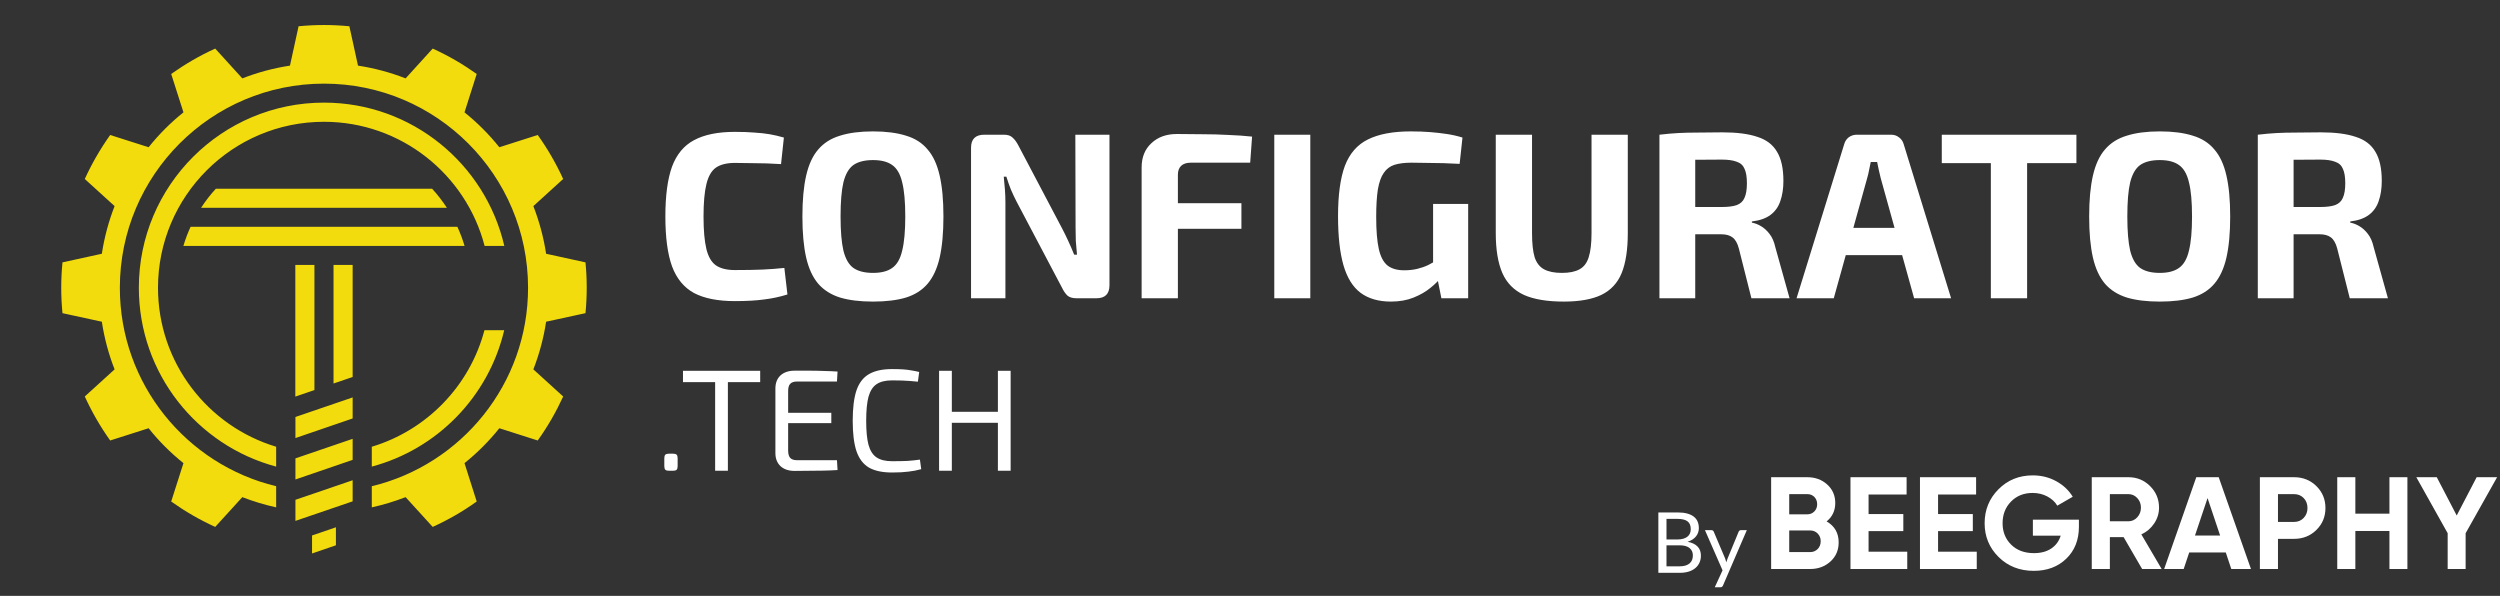
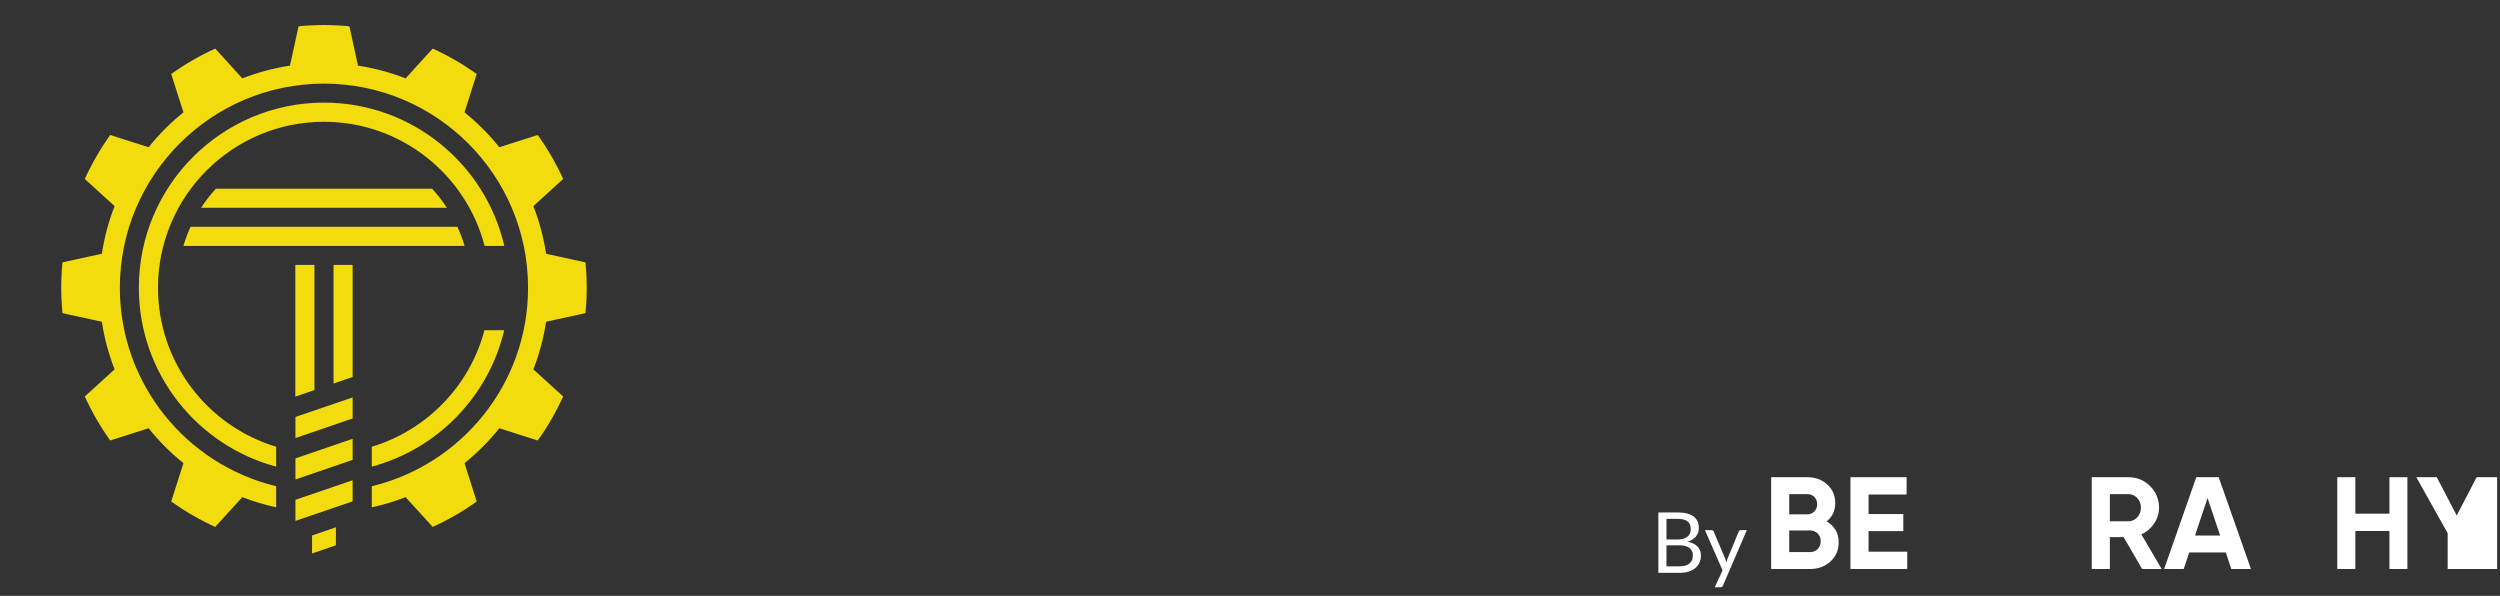
<svg xmlns="http://www.w3.org/2000/svg" width="3797" height="905" viewBox="0 0 3797 905" fill="none">
  <rect x="0" y="0" width="3797" height="905" fill="#333333" stroke="none" />
-   <path d="M1116.04 200.28C1127.8 200.28 1137.76 200.64 1145.92 201.36C1154.32 201.84 1162 202.68 1168.96 203.88C1175.92 205.08 1183.12 206.76 1190.56 208.92L1186.24 249.24C1178.32 248.76 1171 248.4 1164.28 248.16C1157.8 247.92 1150.72 247.8 1143.04 247.8C1135.6 247.56 1126.6 247.44 1116.04 247.44C1103.8 247.44 1094.2 249.84 1087.24 254.64C1080.52 259.44 1075.72 267.84 1072.84 279.84C1069.96 291.6 1068.52 307.92 1068.52 328.8C1068.52 349.68 1069.96 366.12 1072.84 378.12C1075.72 389.88 1080.52 398.16 1087.24 402.96C1094.2 407.76 1103.8 410.16 1116.04 410.16C1132.6 410.16 1146.52 409.92 1157.8 409.44C1169.08 408.96 1180.24 408.12 1191.28 406.92L1195.96 447.24C1184.44 450.84 1172.68 453.36 1160.68 454.8C1148.68 456.48 1133.8 457.32 1116.04 457.32C1090.36 457.32 1069.72 453.24 1054.12 445.08C1038.76 436.68 1027.6 423.12 1020.64 404.4C1013.92 385.68 1010.56 360.48 1010.56 328.8C1010.56 297.12 1013.92 271.92 1020.64 253.2C1027.6 234.48 1038.76 221.04 1054.12 212.88C1069.72 204.48 1090.36 200.28 1116.04 200.28ZM1325.97 199.56C1345.65 199.56 1362.33 201.72 1376.01 206.04C1389.69 210.12 1400.61 217.08 1408.77 226.92C1417.17 236.52 1423.29 249.72 1427.12 266.52C1430.97 283.08 1432.89 303.84 1432.89 328.8C1432.89 353.76 1430.97 374.64 1427.12 391.44C1423.29 408 1417.17 421.2 1408.77 431.04C1400.61 440.64 1389.69 447.6 1376.01 451.92C1362.33 456 1345.65 458.04 1325.97 458.04C1306.29 458.04 1289.61 456 1275.93 451.92C1262.25 447.6 1251.21 440.64 1242.81 431.04C1234.41 421.2 1228.29 408 1224.45 391.44C1220.61 374.64 1218.69 353.76 1218.69 328.8C1218.69 303.84 1220.61 283.08 1224.45 266.52C1228.29 249.72 1234.41 236.52 1242.81 226.92C1251.21 217.08 1262.25 210.12 1275.93 206.04C1289.61 201.72 1306.29 199.56 1325.97 199.56ZM1325.97 243.12C1313.25 243.12 1303.29 245.64 1296.09 250.68C1289.13 255.72 1284.09 264.48 1280.97 276.96C1278.09 289.2 1276.65 306.48 1276.65 328.8C1276.65 350.88 1278.09 368.16 1280.97 380.64C1284.09 393.12 1289.13 401.88 1296.09 406.92C1303.29 411.96 1313.25 414.48 1325.97 414.48C1338.45 414.48 1348.17 411.96 1355.13 406.92C1362.33 401.88 1367.37 393.12 1370.25 380.64C1373.37 368.16 1374.93 350.88 1374.93 328.8C1374.93 306.48 1373.37 289.2 1370.25 276.96C1367.37 264.48 1362.33 255.72 1355.13 250.68C1348.17 245.64 1338.45 243.12 1325.97 243.12ZM1685.06 204.6V433.2C1685.06 446.4 1678.46 453 1665.26 453H1635.02C1629.02 453 1624.46 451.68 1621.34 449.04C1618.22 446.16 1615.34 441.96 1612.7 436.44L1543.94 306.12C1541.06 300.6 1538.18 294.48 1535.3 287.76C1532.66 281.04 1530.38 274.56 1528.46 268.32H1524.5C1525.22 274.8 1525.82 281.4 1526.3 288.12C1526.78 294.6 1527.02 301.08 1527.02 307.56V453H1474.82V224.4C1474.82 211.2 1481.54 204.6 1494.98 204.6H1524.86C1530.62 204.6 1534.94 206.04 1537.82 208.92C1540.94 211.56 1543.94 215.64 1546.82 221.16L1613.42 347.52C1616.3 353.04 1619.3 359.16 1622.42 365.88C1625.54 372.6 1628.54 379.56 1631.42 386.76H1635.74C1635.02 379.56 1634.42 372.6 1633.94 365.88C1633.7 358.92 1633.58 352.08 1633.58 345.36L1633.22 204.6H1685.06ZM1787.54 203.52C1800.26 203.52 1813.22 203.64 1826.42 203.88C1839.86 203.88 1852.94 204.24 1865.66 204.96C1878.62 205.44 1890.62 206.28 1901.66 207.48L1898.78 247.08H1808.78C1802.3 247.08 1797.38 248.64 1794.02 251.76C1790.66 254.88 1788.98 259.44 1788.98 265.44V453H1733.9V254.28C1733.9 238.92 1738.82 226.68 1748.66 217.56C1758.5 208.2 1771.46 203.52 1787.54 203.52ZM1740.38 308.64H1885.46V347.52H1740.38V308.64ZM1990.09 204.6V453H1935.37V204.6H1990.09ZM2142.73 199.56C2153.53 199.56 2163.37 199.92 2172.25 200.64C2181.13 201.36 2189.53 202.32 2197.45 203.52C2205.61 204.72 2213.53 206.52 2221.21 208.92L2216.89 248.88C2208.49 248.4 2200.33 248.04 2192.41 247.8C2184.49 247.56 2176.57 247.44 2168.65 247.44C2160.73 247.2 2152.45 247.08 2143.81 247.08C2133.49 247.08 2124.85 248.16 2117.89 250.32C2111.17 252.48 2105.77 256.56 2101.69 262.56C2097.61 268.32 2094.61 276.72 2092.69 287.76C2091.01 298.56 2090.17 312.48 2090.17 329.52C2090.17 350.16 2091.49 366.36 2094.13 378.12C2096.77 389.88 2101.21 398.28 2107.45 403.32C2113.69 408.12 2122.09 410.52 2132.65 410.52C2139.85 410.52 2146.45 409.8 2152.45 408.36C2158.45 406.92 2163.97 405 2169.01 402.6C2174.05 399.96 2178.73 397.44 2183.05 395.04L2188.81 420.96C2185.21 426 2179.81 431.4 2172.61 437.16C2165.65 442.92 2157.13 447.84 2147.05 451.92C2136.97 456 2125.45 458.04 2112.49 458.04C2093.77 458.04 2078.41 453.6 2066.41 444.72C2054.65 435.84 2046.01 421.92 2040.49 402.96C2034.97 383.76 2032.21 358.92 2032.21 328.44C2032.21 296.04 2035.69 270.48 2042.65 251.76C2049.85 233.04 2061.49 219.72 2077.57 211.8C2093.89 203.64 2115.61 199.56 2142.73 199.56ZM2229.85 309.72V453H2189.17L2181.61 415.2L2176.57 405.12V309.72H2229.85ZM2472.29 204.6V354C2472.29 379.2 2469.17 399.48 2462.93 414.84C2456.69 429.96 2446.37 441 2431.97 447.96C2417.81 454.68 2398.85 458.04 2375.09 458.04C2349.89 458.04 2329.73 454.68 2314.61 447.96C2299.49 441 2288.57 429.96 2281.85 414.84C2275.13 399.48 2271.77 379.2 2271.77 354V204.6H2326.85V354C2326.85 369.6 2328.17 381.84 2330.81 390.72C2333.69 399.36 2338.49 405.48 2345.21 409.08C2351.93 412.68 2360.93 414.48 2372.21 414.48C2383.49 414.48 2392.37 412.68 2398.85 409.08C2405.57 405.48 2410.25 399.36 2412.89 390.72C2415.77 381.84 2417.21 369.6 2417.21 354V204.6H2472.29ZM2616.12 201C2637.96 201 2655.6 203.28 2669.04 207.84C2682.72 212.16 2692.68 219.72 2698.92 230.52C2705.4 241.08 2708.64 255.84 2708.64 274.8C2708.64 286.32 2707.08 296.52 2703.96 305.4C2701.08 314.04 2696.16 321 2689.2 326.28C2682.24 331.56 2672.76 334.92 2660.76 336.36V338.16C2665.08 338.88 2669.52 340.56 2674.08 343.2C2678.88 345.84 2683.32 349.8 2687.4 355.08C2691.48 360.12 2694.48 366.96 2696.4 375.6L2718 453H2660.04L2640.96 377.4C2638.8 369.24 2635.56 363.6 2631.24 360.48C2627.16 357.36 2621.4 355.8 2613.96 355.8C2597.64 355.8 2583.84 355.8 2572.56 355.8C2561.52 355.56 2552.16 355.32 2544.48 355.08C2537.04 354.84 2530.32 354.6 2524.32 354.36L2525.4 314.4H2615.04C2624.64 314.4 2632.2 313.44 2637.72 311.52C2643.48 309.36 2647.44 305.64 2649.6 300.36C2652 295.08 2653.2 287.76 2653.2 278.4C2653.2 268.8 2652 261.48 2649.6 256.44C2647.44 251.16 2643.48 247.56 2637.72 245.64C2632.2 243.48 2624.64 242.4 2615.04 242.4C2592.48 242.4 2573.4 242.52 2557.8 242.76C2542.2 243 2531.52 243.36 2525.76 243.84L2520.36 204.6C2530.44 203.4 2539.92 202.56 2548.8 202.08C2557.68 201.6 2567.4 201.36 2577.96 201.36C2588.52 201.12 2601.24 201 2616.12 201ZM2574.72 204.6V453H2520.36V204.6H2574.72ZM2872.25 204.6C2876.81 204.6 2880.77 205.92 2884.13 208.56C2887.73 211.2 2890.13 214.68 2891.33 219L2963.33 453H2907.17L2856.41 270.48C2855.45 266.4 2854.49 262.32 2853.53 258.24C2852.57 253.92 2851.73 249.84 2851.01 246H2841.29C2840.57 249.84 2839.73 253.92 2838.77 258.24C2838.05 262.32 2837.09 266.4 2835.89 270.48L2785.13 453H2728.61L2800.97 219C2802.17 214.68 2804.45 211.2 2807.81 208.56C2811.41 205.92 2815.49 204.6 2820.05 204.6H2872.25ZM2910.41 346.08V387.48H2781.53V346.08H2910.41ZM3078.78 204.6V453H3023.7V204.6H3078.78ZM3153.66 204.6V247.8H2949.18V204.6H3153.66ZM3280.3 199.56C3299.98 199.56 3316.66 201.72 3330.34 206.04C3344.02 210.12 3354.94 217.08 3363.1 226.92C3371.5 236.52 3377.62 249.72 3381.46 266.52C3385.3 283.08 3387.22 303.84 3387.22 328.8C3387.22 353.76 3385.3 374.64 3381.46 391.44C3377.62 408 3371.5 421.2 3363.1 431.04C3354.94 440.64 3344.02 447.6 3330.34 451.92C3316.66 456 3299.98 458.04 3280.3 458.04C3260.62 458.04 3243.94 456 3230.26 451.92C3216.58 447.6 3205.54 440.64 3197.14 431.04C3188.74 421.2 3182.62 408 3178.78 391.44C3174.94 374.64 3173.02 353.76 3173.02 328.8C3173.02 303.84 3174.94 283.08 3178.78 266.52C3182.62 249.72 3188.74 236.52 3197.14 226.92C3205.54 217.08 3216.58 210.12 3230.26 206.04C3243.94 201.72 3260.62 199.56 3280.3 199.56ZM3280.3 243.12C3267.58 243.12 3257.62 245.64 3250.42 250.68C3243.46 255.72 3238.42 264.48 3235.3 276.96C3232.42 289.2 3230.98 306.48 3230.98 328.8C3230.98 350.88 3232.42 368.16 3235.3 380.64C3238.42 393.12 3243.46 401.88 3250.42 406.92C3257.62 411.96 3267.58 414.48 3280.3 414.48C3292.78 414.48 3302.5 411.96 3309.46 406.92C3316.66 401.88 3321.7 393.12 3324.58 380.64C3327.7 368.16 3329.26 350.88 3329.26 328.8C3329.26 306.48 3327.7 289.2 3324.58 276.96C3321.7 264.48 3316.66 255.72 3309.46 250.68C3302.5 245.64 3292.78 243.12 3280.3 243.12ZM3524.91 201C3546.75 201 3564.39 203.28 3577.83 207.84C3591.51 212.16 3601.47 219.72 3607.71 230.52C3614.19 241.08 3617.43 255.84 3617.43 274.8C3617.43 286.32 3615.87 296.52 3612.75 305.4C3609.87 314.04 3604.95 321 3597.99 326.28C3591.03 331.56 3581.55 334.92 3569.55 336.36V338.16C3573.87 338.88 3578.31 340.56 3582.87 343.2C3587.67 345.84 3592.11 349.8 3596.19 355.08C3600.27 360.12 3603.27 366.96 3605.19 375.6L3626.79 453H3568.83L3549.75 377.4C3547.59 369.24 3544.35 363.6 3540.03 360.48C3535.95 357.36 3530.19 355.8 3522.75 355.8C3506.43 355.8 3492.63 355.8 3481.35 355.8C3470.31 355.56 3460.95 355.32 3453.27 355.08C3445.83 354.84 3439.11 354.6 3433.11 354.36L3434.19 314.4H3523.83C3533.43 314.4 3540.99 313.44 3546.51 311.52C3552.27 309.36 3556.23 305.64 3558.39 300.36C3560.79 295.08 3561.99 287.76 3561.99 278.4C3561.99 268.8 3560.79 261.48 3558.39 256.44C3556.23 251.16 3552.27 247.56 3546.51 245.64C3540.99 243.48 3533.43 242.4 3523.83 242.4C3501.27 242.4 3482.19 242.52 3466.59 242.76C3450.99 243 3440.31 243.36 3434.55 243.84L3429.15 204.6C3439.23 203.4 3448.71 202.56 3457.59 202.08C3466.47 201.6 3476.19 201.36 3486.75 201.36C3497.31 201.12 3510.03 201 3524.91 201ZM3483.51 204.6V453H3429.15V204.6H3483.51Z" fill="white" />
-   <path d="M1022.16 689.04C1024.8 689.04 1026.63 689.553 1027.66 690.58C1028.69 691.607 1029.2 693.44 1029.2 696.08V707.96C1029.2 710.6 1028.69 712.433 1027.66 713.46C1026.63 714.487 1024.8 715 1022.16 715H1016C1013.51 715 1011.67 714.487 1010.5 713.46C1009.47 712.433 1008.96 710.6 1008.96 707.96V696.08C1008.96 693.44 1009.47 691.607 1010.5 690.58C1011.67 689.553 1013.51 689.04 1016 689.04H1022.16ZM1105.51 563.2V715H1086.15V563.2H1105.51ZM1154.57 563.2V580.36H1037.31V563.2H1154.57ZM1206.94 562.98C1214.27 562.98 1221.61 562.98 1228.94 562.98C1236.42 562.98 1243.75 563.127 1250.94 563.42C1258.27 563.567 1265.31 563.86 1272.06 564.3L1271.18 579.48H1210.24C1205.69 579.48 1202.32 580.653 1200.12 583C1198.07 585.2 1197.04 588.867 1197.04 594V684.2C1197.04 689.333 1198.07 693.073 1200.12 695.42C1202.32 697.767 1205.69 698.94 1210.24 698.94H1271.18L1272.06 713.9C1265.31 714.34 1258.27 714.633 1250.94 714.78C1243.75 714.927 1236.42 715 1228.94 715C1221.61 715.147 1214.27 715.22 1206.94 715.22C1197.99 715.22 1190.88 712.873 1185.6 708.18C1180.47 703.34 1177.83 696.887 1177.68 688.82V589.38C1177.83 581.167 1180.47 574.713 1185.6 570.02C1190.88 565.327 1197.99 562.98 1206.94 562.98ZM1181.64 627H1262.6V642.62H1181.64V627ZM1354.72 560.56C1361.17 560.56 1366.67 560.707 1371.22 561C1375.91 561.293 1380.16 561.807 1383.98 562.54C1387.94 563.127 1391.97 563.933 1396.08 564.96L1394.1 579.7C1389.7 579.26 1385.59 578.893 1381.78 578.6C1378.11 578.307 1374.15 578.087 1369.9 577.94C1365.64 577.793 1360.58 577.72 1354.72 577.72C1344.89 577.72 1337.12 579.627 1331.4 583.44C1325.68 587.253 1321.57 593.633 1319.08 602.58C1316.73 611.527 1315.56 623.7 1315.56 639.1C1315.56 654.5 1316.73 666.673 1319.08 675.62C1321.57 684.567 1325.68 690.947 1331.4 694.76C1337.12 698.573 1344.89 700.48 1354.72 700.48C1364.1 700.48 1371.95 700.333 1378.26 700.04C1384.71 699.6 1391.02 698.94 1397.18 698.06L1399.16 712.58C1392.85 714.34 1386.32 715.587 1379.58 716.32C1372.98 717.2 1364.69 717.64 1354.72 717.64C1340.2 717.64 1328.54 715.147 1319.74 710.16C1311.08 705.027 1304.78 696.74 1300.82 685.3C1297 673.86 1295.1 658.46 1295.1 639.1C1295.1 619.74 1297 604.34 1300.82 592.9C1304.78 581.46 1311.08 573.247 1319.74 568.26C1328.54 563.127 1340.2 560.56 1354.72 560.56ZM1445.64 563.2V715H1426.28V563.2H1445.64ZM1518.02 625.46V642.18H1443.88V625.46H1518.02ZM1534.96 563.2V715H1515.6V563.2H1534.96Z" fill="white" />
  <path fill-rule="evenodd" clip-rule="evenodd" d="M419.434 770.578C401.906 766.72 384.799 761.521 368.026 755.064L326.85 800.266C303.369 789.615 281.061 776.7 260.012 761.689L278.629 703.405C259.09 687.723 241.31 670.028 225.712 650.404L167.344 669.021C152.417 648.056 139.502 625.664 128.768 602.183L174.053 561.007C164.912 537.693 158.455 513.456 154.681 488.633L94.887 475.635C92.371 449.973 92.371 424.143 94.887 398.481L154.681 385.399C158.455 360.66 164.912 336.424 174.053 313.026L128.768 271.849C139.502 248.368 152.417 225.977 167.344 205.012L225.712 223.629C241.31 204.089 259.09 186.311 278.629 170.628L260.012 112.344C281.061 97.417 303.369 84.418 326.85 73.768L368.026 119.053C391.424 109.912 415.66 103.454 440.399 99.68L453.482 39.887C479.144 37.371 504.974 37.371 530.635 39.887L543.718 99.68C568.457 103.454 592.693 109.912 616.007 119.053L657.183 73.768C680.664 84.418 703.056 97.417 724.021 112.344L705.488 170.628C725.028 186.311 742.723 204.089 758.405 223.629L816.689 205.012C831.7 225.977 844.616 248.368 855.35 271.849L810.064 313.026C819.122 336.424 825.662 360.66 829.436 385.399L889.23 398.481C891.746 424.143 891.746 449.973 889.23 475.635L829.436 488.633C825.662 513.456 819.122 537.693 810.064 561.007L855.35 602.183C844.616 625.664 831.7 648.056 816.689 669.021L758.405 650.404C742.723 670.028 725.028 687.723 705.488 703.405L724.021 761.689C703.056 776.7 680.664 789.615 657.183 800.266L616.007 755.064C599.318 761.521 582.126 766.72 564.683 770.578V738.459C700.791 705.753 802.013 583.146 802.013 437.058C802.013 265.979 663.138 127.02 492.059 127.02C320.98 127.02 182.02 265.979 182.02 437.058C182.02 583.146 283.325 705.753 419.434 738.459V770.578ZM419.434 708.688C299.427 676.653 210.869 567.128 210.869 437.058C210.869 281.829 336.83 155.868 492.059 155.868C625.4 155.868 737.104 248.871 765.952 373.491H736.013C707.836 265.057 609.214 184.969 492.059 184.969C352.931 184.969 239.969 297.931 239.969 437.058C239.969 550.943 315.612 647.301 419.434 678.498V708.688ZM564.683 678.498C648.126 653.423 713.455 586.165 735.762 501.548H765.784C742.052 602.267 664.228 682.104 564.683 708.688V678.498ZM305.381 315.626C312.09 305.311 319.554 295.583 327.857 286.61H656.261C664.479 295.583 672.027 305.311 678.736 315.626H305.381ZM289.447 344.475H694.669C698.946 353.783 702.636 363.511 705.572 373.491H278.545C281.48 363.511 285.17 353.783 289.447 344.475ZM506.567 582.475V402.423H535.583V572.58L506.567 582.475ZM448.534 602.351V402.423H477.551V592.455L448.534 602.351ZM535.583 603.609V635.56L448.702 665.331V633.296L535.583 603.609ZM535.583 666.505V698.457L448.702 728.228V696.192L535.583 666.505ZM535.583 729.402V761.438L448.702 791.124V759.089L535.583 729.402ZM510.173 800.853V828.192L473.944 840.603V813.264L510.173 800.853Z" fill="#F2DC0D" />
  <path d="M2774.24 791.906C2786.47 798.949 2792.57 809.567 2792.57 823.779C2792.57 835.597 2788.39 845.284 2780.02 852.856C2771.66 860.427 2761.37 864.205 2749.15 864.205H2690V724.787H2744.96C2756.92 724.787 2766.97 728.472 2775.14 735.842C2783.31 743.212 2787.39 752.605 2787.39 764.021C2787.39 775.58 2783.01 784.872 2774.24 791.906ZM2744.96 750.481H2717.48V781.153H2744.96C2749.21 781.153 2752.77 779.693 2755.63 776.771C2758.48 773.85 2759.91 770.199 2759.91 765.817C2759.91 761.435 2758.51 757.784 2755.73 754.863C2752.93 751.942 2749.35 750.481 2744.96 750.481ZM2749.15 838.519C2753.8 838.519 2757.65 836.957 2760.7 833.835C2763.76 830.712 2765.29 826.767 2765.29 821.982C2765.29 817.332 2763.76 813.454 2760.7 810.331C2757.65 807.209 2753.8 805.656 2749.15 805.656H2717.48V838.519H2749.15Z" fill="white" />
  <path d="M2837.98 837.914H2896.74V864.205H2810.5V724.787H2895.74V751.077H2837.98V780.759H2890.76V806.646H2837.98V837.914Z" fill="white" />
-   <path d="M2943.54 837.914H3002.29V864.205H2916.05V724.787H3001.3V751.077H2943.54V780.759H2996.32V806.646H2943.54V837.914Z" fill="white" />
-   <path d="M3157.45 789.321V800.074C3157.45 819.993 3151.08 836.126 3138.33 848.474C3125.59 860.822 3109.12 867 3088.94 867C3067.42 867 3049.6 859.991 3035.46 845.981C3021.31 831.971 3014.25 814.881 3014.25 794.693C3014.25 774.379 3021.25 757.188 3035.26 743.111C3049.27 729.034 3066.62 722 3087.34 722C3100.35 722 3112.24 724.955 3122.99 730.864C3133.74 736.774 3142.11 744.639 3148.09 754.468L3124.59 768.008C3121.26 762.3 3116.25 757.65 3109.54 754.066C3102.85 750.481 3095.37 748.685 3087.14 748.685C3073.86 748.685 3062.94 753.041 3054.38 761.738C3045.82 770.434 3041.53 781.422 3041.53 794.693C3041.53 807.847 3045.88 818.7 3054.58 827.262C3063.28 835.824 3074.79 840.105 3089.13 840.105C3099.76 840.105 3108.55 837.755 3115.52 833.037C3122.5 828.328 3127.24 821.848 3129.77 813.622H3087.54V789.321H3157.45Z" fill="white" />
  <path d="M3253.46 864.205L3225.37 815.813H3204.46V864.205H3176.97V724.787H3232.74C3245.62 724.787 3256.57 729.303 3265.6 738.335C3274.63 747.358 3279.15 758.246 3279.15 770.996C3279.15 779.625 3276.69 787.625 3271.78 794.995C3266.86 802.365 3260.36 807.905 3252.26 811.624L3283.13 864.205H3253.46ZM3204.46 750.481V791.713H3232.74C3237.92 791.713 3242.37 789.682 3246.09 785.636C3249.8 781.59 3251.66 776.704 3251.66 770.996C3251.66 765.288 3249.8 760.437 3246.09 756.458C3242.37 752.471 3237.92 750.481 3232.74 750.481H3204.46Z" fill="white" />
  <path d="M3388.88 864.205L3380.52 839.115H3324.96L3316.59 864.205H3286.91L3335.71 724.787H3369.76L3418.76 864.205H3388.88ZM3333.72 813.42H3371.95L3352.84 756.458L3333.72 813.42Z" fill="white" />
-   <path d="M3484.29 724.787C3497.7 724.787 3508.99 729.303 3518.16 738.335C3527.31 747.358 3531.9 758.447 3531.9 771.592C3531.9 784.737 3527.31 795.826 3518.16 804.858C3508.99 813.882 3497.7 818.398 3484.29 818.398H3459.79V864.205H3432.31V724.787H3484.29ZM3484.29 792.703C3490.14 792.703 3494.98 790.681 3498.83 786.635C3502.69 782.58 3504.61 777.569 3504.61 771.592C3504.61 765.481 3502.69 760.437 3498.83 756.458C3494.98 752.471 3490.14 750.481 3484.29 750.481H3459.79V792.703H3484.29Z" fill="white" />
  <path d="M3629.09 724.787H3656.37V864.205H3629.09V806.445H3577.31V864.205H3549.82V724.787H3577.31V780.154H3629.09V724.787Z" fill="white" />
-   <path d="M3792.61 724.787L3744.8 809.836V864.205H3717.52V809.836L3669.92 724.787H3700.98L3731.26 782.95L3761.54 724.787H3792.61Z" fill="white" />
+   <path d="M3792.61 724.787V864.205H3717.52V809.836L3669.92 724.787H3700.98L3731.26 782.95L3761.54 724.787H3792.61Z" fill="white" />
  <path d="M2550.9 860.144C2554.45 860.144 2557.5 859.739 2560.06 858.928C2562.62 858.117 2564.71 856.987 2566.33 855.536C2567.99 854.043 2569.21 852.293 2569.98 850.288C2570.74 848.24 2571.13 846 2571.13 843.568C2571.13 838.832 2569.44 835.099 2566.07 832.368C2562.7 829.595 2557.65 828.208 2550.9 828.208H2531.06V860.144H2550.9ZM2531.06 788.08V819.376H2547.45C2550.95 819.376 2553.98 818.992 2556.54 818.224C2559.14 817.456 2561.27 816.389 2562.94 815.024C2564.64 813.659 2565.9 812.016 2566.71 810.096C2567.52 808.133 2567.93 806 2567.93 803.696C2567.93 798.277 2566.31 794.331 2563.06 791.856C2559.82 789.339 2554.79 788.08 2547.96 788.08H2531.06ZM2547.96 778.288C2553.59 778.288 2558.43 778.843 2562.49 779.952C2566.58 781.061 2569.93 782.64 2572.54 784.688C2575.18 786.736 2577.12 789.253 2578.36 792.24C2579.6 795.184 2580.22 798.512 2580.22 802.224C2580.22 804.485 2579.85 806.661 2579.13 808.752C2578.45 810.8 2577.4 812.72 2575.99 814.512C2574.58 816.304 2572.79 817.925 2570.62 819.376C2568.48 820.784 2565.97 821.936 2563.06 822.832C2569.81 824.112 2574.86 826.523 2578.23 830.064C2581.65 833.563 2583.35 838.171 2583.35 843.888C2583.35 847.771 2582.63 851.312 2581.18 854.512C2579.77 857.712 2577.68 860.464 2574.9 862.768C2572.17 865.072 2568.8 866.864 2564.79 868.144C2560.78 869.381 2556.22 870 2551.1 870H2518.71V778.288H2547.96ZM2653.09 805.168L2616.93 889.136C2616.54 889.989 2616.05 890.672 2615.45 891.184C2614.9 891.696 2614.02 891.952 2612.83 891.952H2604.38L2616.22 866.224L2589.47 805.168H2599.33C2600.31 805.168 2601.07 805.424 2601.63 805.936C2602.23 806.405 2602.63 806.939 2602.85 807.536L2620.19 848.368C2620.87 850.16 2621.45 852.037 2621.92 854C2622.51 851.995 2623.15 850.096 2623.84 848.304L2640.67 807.536C2640.93 806.853 2641.35 806.299 2641.95 805.872C2642.59 805.403 2643.29 805.168 2644.06 805.168H2653.09Z" fill="white" />
</svg>